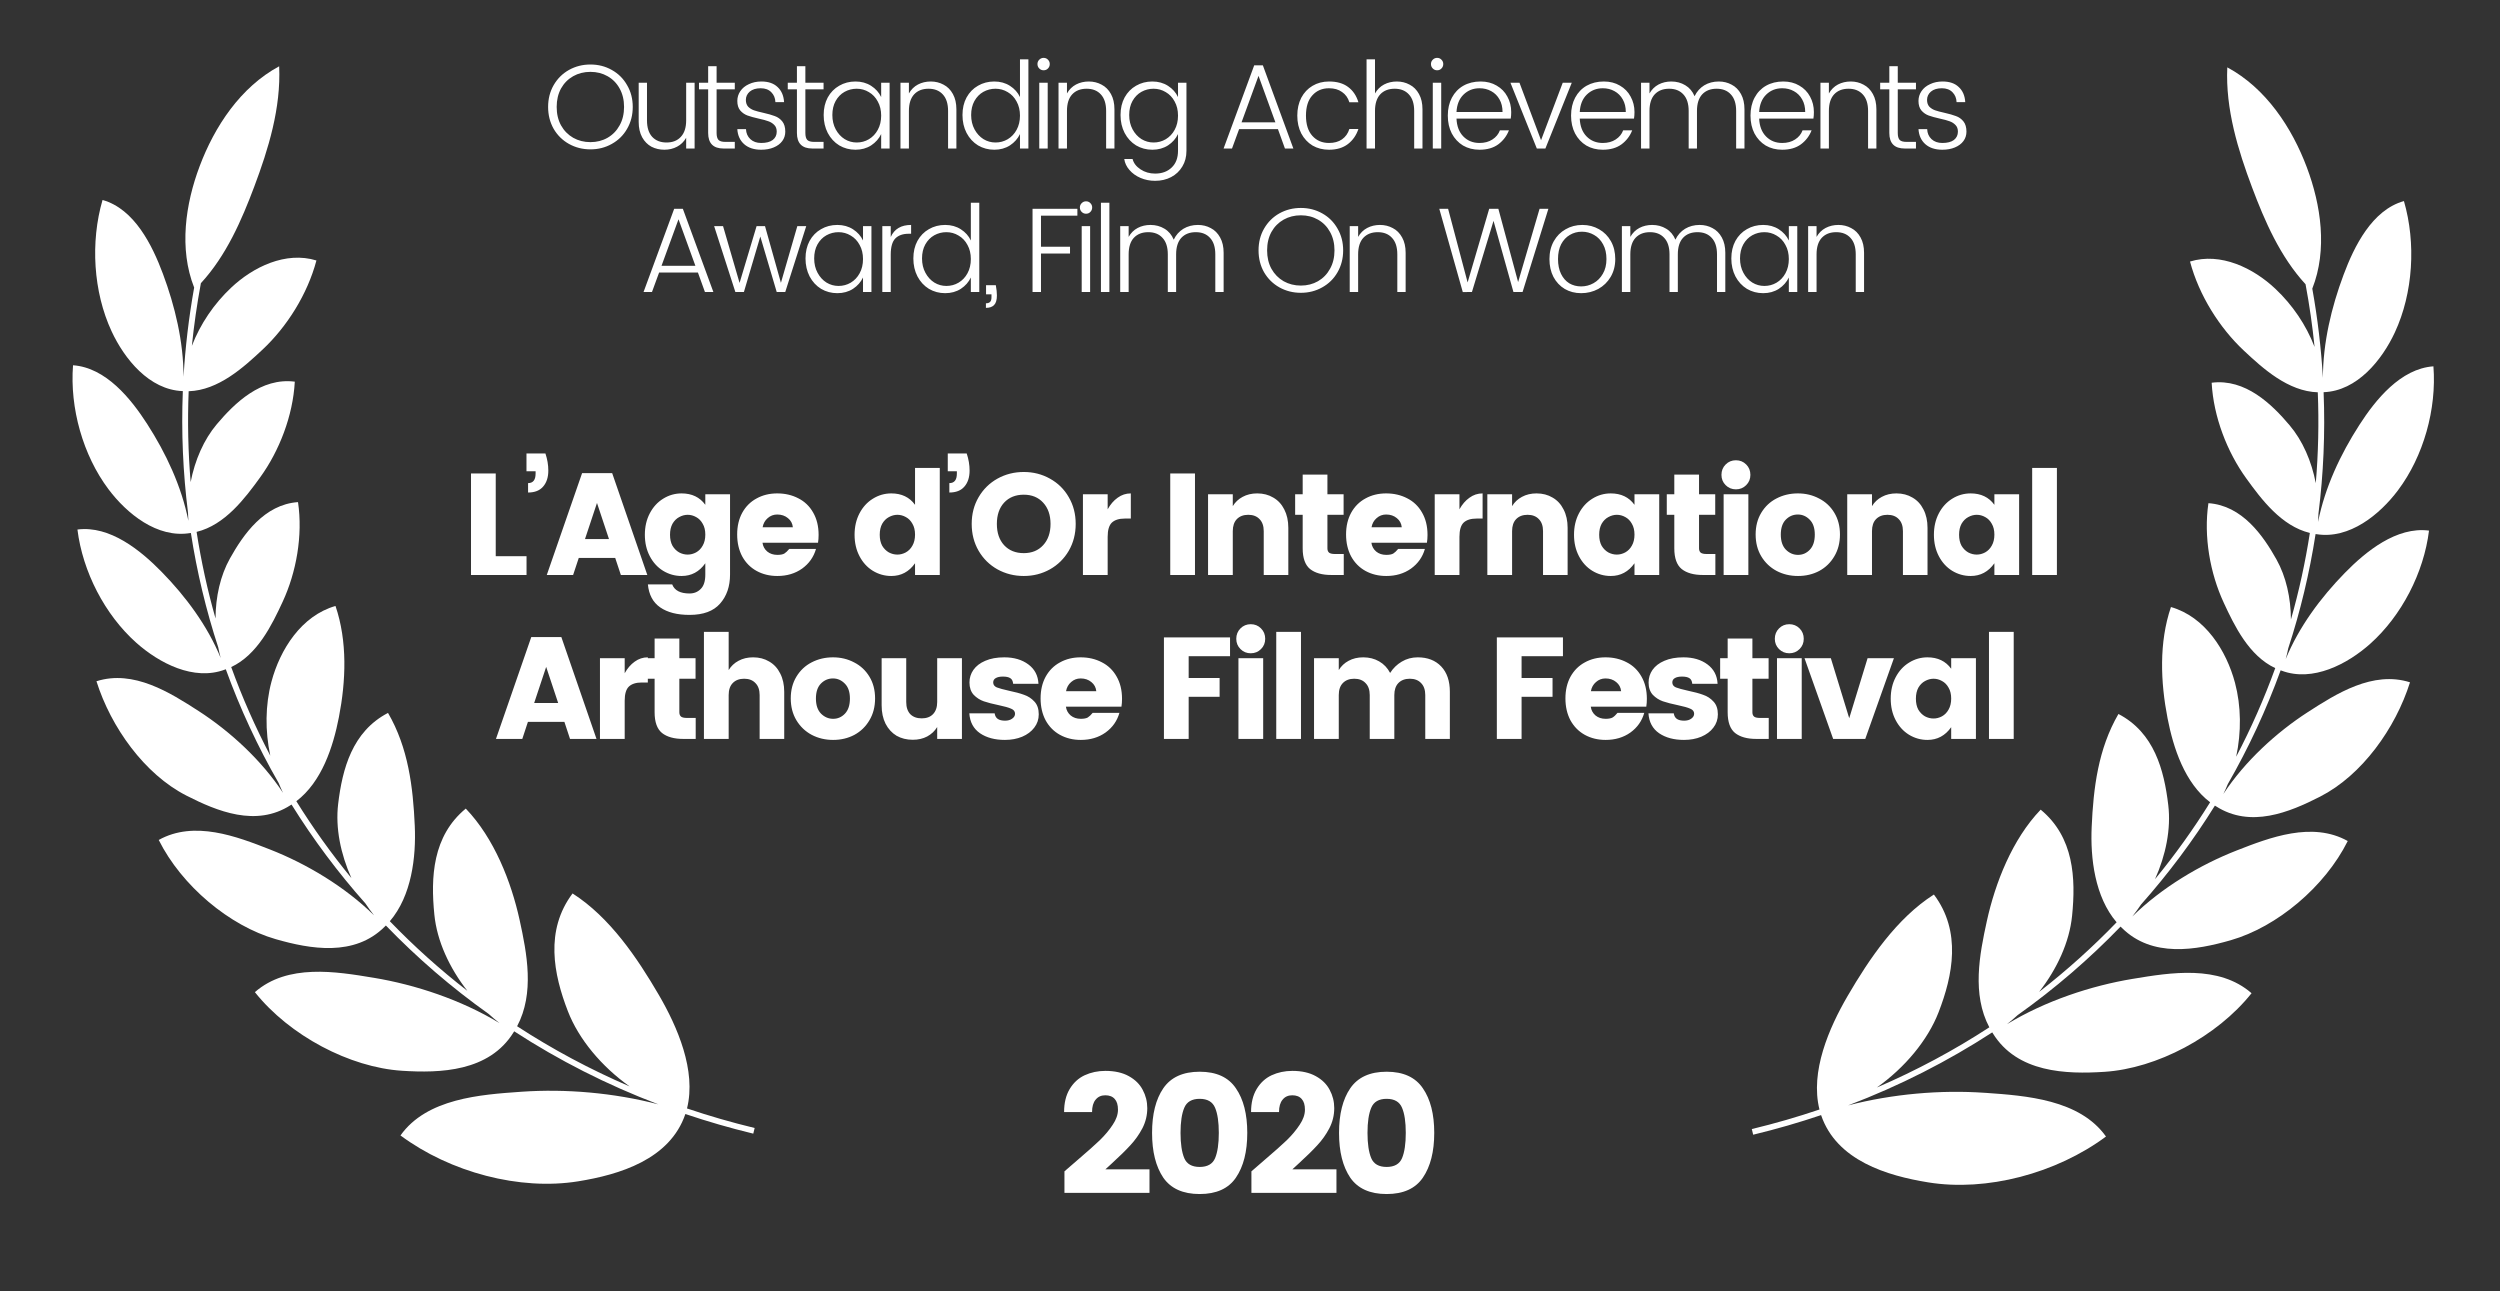
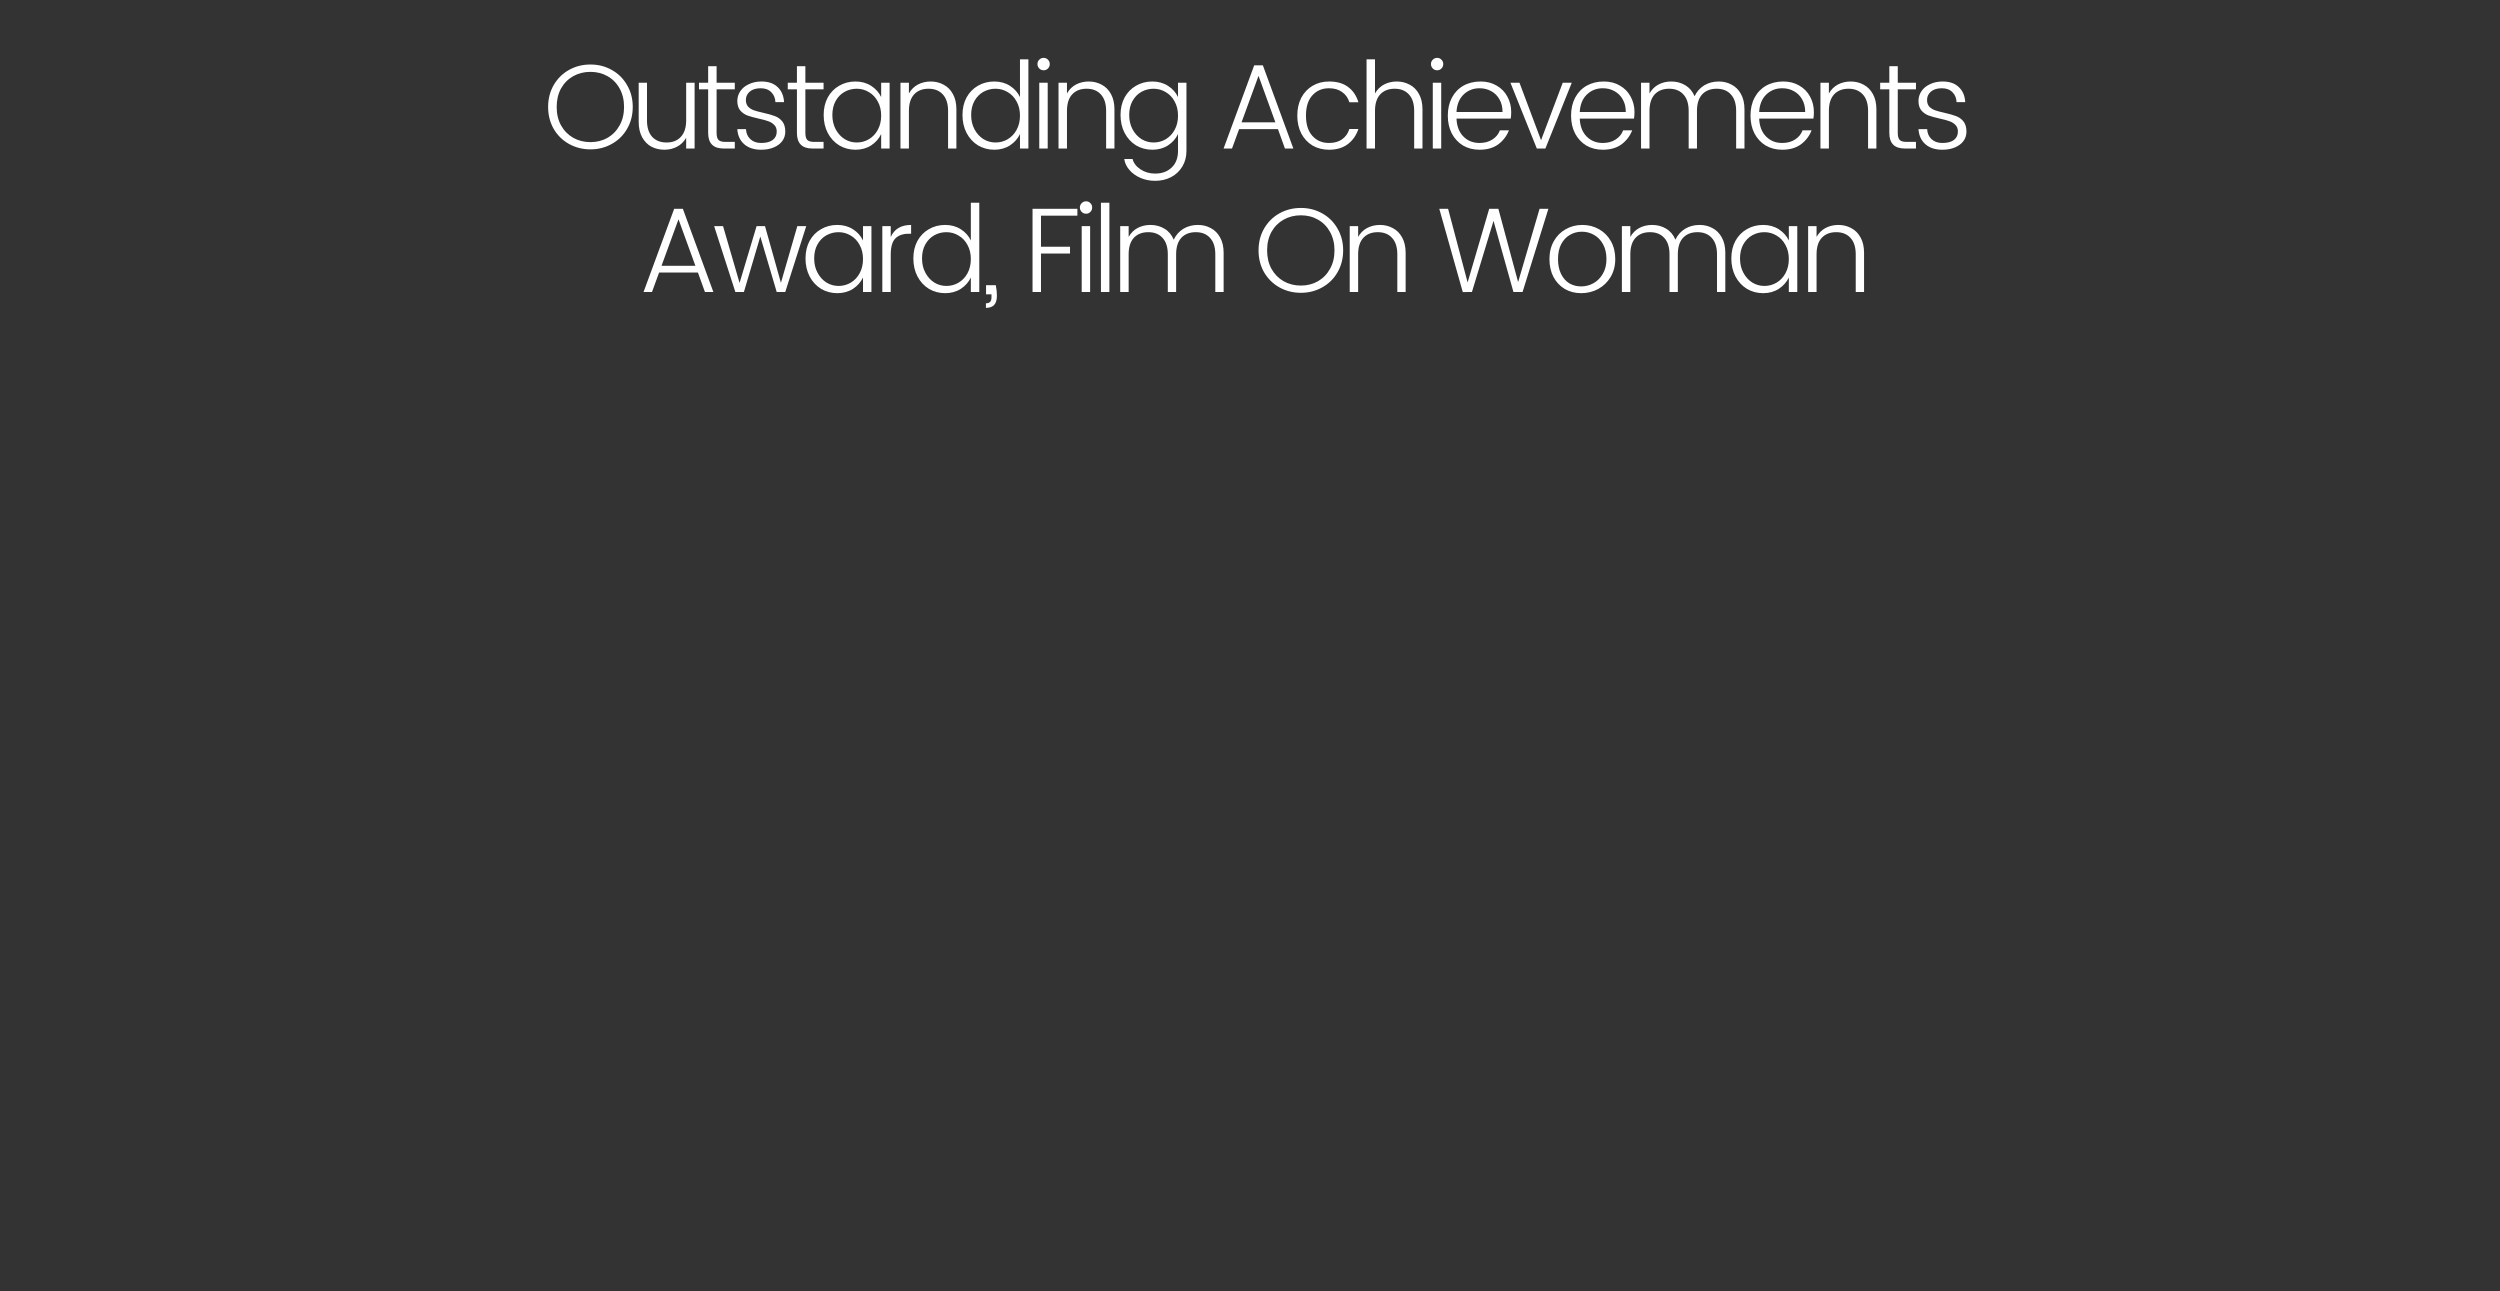
<svg xmlns="http://www.w3.org/2000/svg" width="122" height="63" viewBox="0 0 122 63" fill="none">
  <rect x="0" y="0" width="122" height="63" fill="#333333" stroke="none" />
-   <path d="M9.475 14.033C8.726 12.134 9.051 9.949 9.742 8.113C10.468 6.18 11.733 4.252 13.623 3.235C13.717 5.272 13.093 7.285 12.411 9.099C11.798 10.732 11.046 12.471 9.803 13.82C9.613 14.843 9.466 15.863 9.363 16.879C9.775 15.806 10.443 14.828 11.276 14.042C12.348 13.03 13.944 12.249 15.442 12.711C15.003 14.362 14.003 15.944 12.819 17.054C11.887 17.928 10.656 19.048 9.207 19.092C9.147 20.586 9.181 22.066 9.304 23.527C9.509 22.458 9.947 21.452 10.58 20.702C11.45 19.672 12.739 18.414 14.386 18.625C14.296 20.296 13.627 22.008 12.696 23.294C11.957 24.316 10.98 25.619 9.594 25.956C9.816 27.39 10.125 28.802 10.518 30.182C10.521 29.125 10.755 28.087 11.22 27.255C11.875 26.081 12.895 24.617 14.543 24.503C14.785 26.142 14.457 27.934 13.797 29.359C13.269 30.498 12.565 31.951 11.283 32.552C11.821 34.038 12.459 35.482 13.19 36.876C12.933 35.674 12.943 34.408 13.247 33.269C13.665 31.699 14.704 30.049 16.372 29.571C16.962 31.304 16.881 33.239 16.538 35.001C16.256 36.452 15.702 38.156 14.461 39.099C15.273 40.405 16.17 41.658 17.149 42.851C16.623 41.681 16.362 40.402 16.502 39.231C16.707 37.525 17.187 35.699 18.935 34.79C19.927 36.496 20.156 38.409 20.241 40.3C20.309 41.828 20.088 43.712 19.024 44.956C20.194 46.169 21.458 47.306 22.807 48.353C21.936 47.239 21.326 45.931 21.197 44.638C21.014 42.811 21.104 40.8 22.73 39.459C24.12 40.908 24.95 43.04 25.357 44.893C25.716 46.531 26.092 48.469 25.235 50.081C26.953 51.199 28.786 52.184 30.724 53.017C29.36 52.048 28.244 50.719 27.712 49.346C27.015 47.547 26.584 45.403 27.941 43.6C29.76 44.762 31.097 46.744 32.151 48.552C33.054 50.103 33.99 52.244 33.526 54.092C34.599 54.455 35.7 54.774 36.827 55.046L36.76 55.322C35.628 55.048 34.523 54.728 33.446 54.364C32.691 56.589 30.218 57.324 28.218 57.648C25.369 58.11 21.976 57.215 19.543 55.41C20.827 53.601 23.447 53.418 25.422 53.279L25.448 53.277C27.612 53.126 29.952 53.328 32.128 53.892C29.614 52.938 27.262 51.738 25.093 50.328L25.061 50.378C23.872 52.3 21.486 52.375 19.613 52.253C17.071 52.088 14.137 50.547 12.438 48.417C14.036 47.019 16.395 47.41 18.224 47.714L18.233 47.715C20.273 48.053 22.503 48.791 24.375 49.927C24.196 49.787 24.022 49.639 23.852 49.484C22.032 48.19 20.354 46.743 18.831 45.165C18.813 45.182 18.795 45.2 18.777 45.218C17.296 46.703 15.138 46.314 13.455 45.831C11.202 45.184 8.865 43.231 7.746 40.99C9.481 40.021 11.555 40.82 13.169 41.452C14.94 42.145 16.814 43.255 18.254 44.669C18.106 44.482 17.964 44.287 17.83 44.085C16.491 42.578 15.286 40.964 14.227 39.262L14.174 39.295C12.498 40.373 10.6 39.592 9.095 38.824C7.055 37.783 5.416 35.495 4.707 33.245C6.517 32.667 8.305 33.802 9.695 34.7C11.216 35.683 12.755 37.084 13.812 38.691C13.735 38.533 13.663 38.371 13.596 38.206C12.58 36.439 11.717 34.584 11.019 32.66L10.983 32.672L10.98 32.674C9.456 33.251 7.76 32.353 6.654 31.369C5.116 30 4.033 27.896 3.779 25.841C5.367 25.636 6.864 26.861 7.887 27.906C9.065 29.109 10.122 30.531 10.771 32.11C10.724 31.939 10.683 31.764 10.649 31.588C10.058 29.78 9.61 27.916 9.315 26.009L9.292 26.012L9.284 26.013C7.673 26.281 6.184 25.06 5.294 23.875C4.046 22.212 3.402 19.911 3.564 17.825C5.168 17.937 6.39 19.459 7.182 20.69C8.099 22.115 8.859 23.728 9.193 25.416C9.182 25.282 9.176 25.146 9.174 25.011C8.93 23.071 8.842 21.091 8.922 19.086L8.918 19.086C7.28 19.027 6.07 17.511 5.445 16.166C4.551 14.242 4.407 11.809 5.004 9.759C6.564 10.196 7.435 11.981 7.948 13.355C8.54 14.94 8.954 16.668 8.957 18.386C9.042 16.945 9.214 15.492 9.475 14.033Z" fill="white" />
-   <path d="M52.623 56.575C53.069 56.194 53.419 55.883 53.672 55.641C53.926 55.392 54.136 55.142 54.301 54.888C54.472 54.635 54.557 54.389 54.557 54.152C54.557 53.921 54.505 53.747 54.4 53.632C54.295 53.51 54.141 53.45 53.937 53.45C53.739 53.45 53.582 53.521 53.466 53.665C53.35 53.802 53.292 54.004 53.292 54.268H51.928C51.928 53.822 52.019 53.447 52.201 53.144C52.383 52.841 52.625 52.617 52.928 52.474C53.237 52.331 53.576 52.259 53.945 52.259C54.397 52.259 54.778 52.345 55.086 52.516C55.395 52.686 55.621 52.91 55.764 53.185C55.913 53.461 55.987 53.758 55.987 54.078C55.987 54.425 55.907 54.753 55.748 55.062C55.588 55.365 55.392 55.641 55.161 55.889C54.935 56.136 54.634 56.431 54.26 56.773C54.254 56.779 54.149 56.875 53.945 57.062H56.095V58.212H51.945V57.162L52.623 56.575ZM56.767 57.468C56.403 56.927 56.221 56.2 56.221 55.285C56.221 54.37 56.403 53.645 56.767 53.111C57.136 52.571 57.729 52.3 58.544 52.3C59.36 52.3 59.95 52.571 60.313 53.111C60.683 53.645 60.867 54.37 60.867 55.285C60.867 56.2 60.683 56.927 60.313 57.468C59.95 58.002 59.36 58.269 58.544 58.269C57.729 58.269 57.136 58.002 56.767 57.468ZM59.297 56.517C59.418 56.225 59.478 55.814 59.478 55.285C59.478 54.756 59.418 54.348 59.297 54.061C59.175 53.769 58.925 53.623 58.544 53.623C58.164 53.623 57.913 53.769 57.792 54.061C57.671 54.348 57.61 54.756 57.61 55.285C57.61 55.814 57.671 56.225 57.792 56.517C57.913 56.803 58.164 56.947 58.544 56.947C58.925 56.947 59.175 56.803 59.297 56.517ZM61.746 56.575C62.193 56.194 62.543 55.883 62.796 55.641C63.05 55.392 63.259 55.142 63.425 54.888C63.596 54.635 63.681 54.389 63.681 54.152C63.681 53.921 63.629 53.747 63.524 53.632C63.419 53.51 63.265 53.45 63.061 53.45C62.862 53.45 62.705 53.521 62.59 53.665C62.474 53.802 62.416 54.004 62.416 54.268H61.052C61.052 53.822 61.143 53.447 61.325 53.144C61.507 52.841 61.749 52.617 62.052 52.474C62.361 52.331 62.7 52.259 63.069 52.259C63.521 52.259 63.901 52.345 64.21 52.516C64.519 52.686 64.745 52.91 64.888 53.185C65.037 53.461 65.111 53.758 65.111 54.078C65.111 54.425 65.031 54.753 64.871 55.062C64.712 55.365 64.516 55.641 64.284 55.889C64.058 56.136 63.758 56.431 63.383 56.773C63.378 56.779 63.273 56.875 63.069 57.062H65.219V58.212H61.069V57.162L61.746 56.575ZM65.891 57.468C65.527 56.927 65.345 56.2 65.345 55.285C65.345 54.37 65.527 53.645 65.891 53.111C66.26 52.571 66.852 52.3 67.668 52.3C68.484 52.3 69.073 52.571 69.437 53.111C69.806 53.645 69.991 54.37 69.991 55.285C69.991 56.2 69.806 56.927 69.437 57.468C69.073 58.002 68.484 58.269 67.668 58.269C66.852 58.269 66.26 58.002 65.891 57.468ZM68.42 56.517C68.542 56.225 68.602 55.814 68.602 55.285C68.602 54.756 68.542 54.348 68.42 54.061C68.299 53.769 68.048 53.623 67.668 53.623C67.288 53.623 67.037 53.769 66.916 54.061C66.794 54.348 66.734 54.756 66.734 55.285C66.734 55.814 66.794 56.225 66.916 56.517C67.037 56.803 67.288 56.947 67.668 56.947C68.048 56.947 68.299 56.803 68.42 56.517Z" fill="white" />
-   <path d="M112.84 14.085C113.589 12.186 113.264 10.002 112.573 8.165C111.846 6.232 110.582 4.304 108.692 3.287C108.597 5.324 109.221 7.337 109.903 9.151C110.517 10.784 111.268 12.522 112.511 13.872C112.702 14.895 112.848 15.915 112.951 16.93C112.539 15.857 111.872 14.88 111.039 14.094C109.967 13.082 108.371 12.301 106.873 12.763C107.312 14.414 108.312 15.996 109.496 17.106C110.428 17.98 111.659 19.1 113.108 19.144C113.168 20.638 113.134 22.119 113.01 23.579C112.806 22.51 112.368 21.504 111.734 20.755C110.865 19.725 109.575 18.467 107.929 18.677C108.019 20.348 108.688 22.06 109.619 23.346C110.357 24.369 111.334 25.672 112.721 26.008C112.499 27.443 112.19 28.854 111.797 30.234C111.793 29.177 111.56 28.14 111.095 27.307C110.44 26.134 109.42 24.67 107.771 24.555C107.529 26.194 107.857 27.986 108.518 29.411C109.045 30.55 109.75 32.003 111.032 32.604C110.493 34.09 109.856 35.535 109.125 36.929C109.382 35.727 109.371 34.461 109.068 33.321C108.649 31.751 107.611 30.101 105.942 29.623C105.353 31.357 105.434 33.291 105.777 35.053C106.059 36.504 106.613 38.208 107.854 39.151C107.042 40.458 106.144 41.712 105.164 42.905C105.691 41.734 105.952 40.455 105.811 39.283C105.607 37.577 105.127 35.752 103.38 34.842C102.388 36.548 102.157 38.462 102.074 40.352C102.005 41.88 102.226 43.765 103.291 45.008C102.12 46.222 100.857 47.358 99.509 48.405C100.379 47.291 100.989 45.983 101.118 44.69C101.301 42.863 101.212 40.852 99.585 39.511C98.195 40.96 97.365 43.093 96.959 44.945C96.599 46.583 96.224 48.522 97.079 50.133C95.363 51.251 93.529 52.236 91.591 53.07C92.954 52.101 94.071 50.771 94.603 49.398C95.3 47.599 95.731 45.455 94.374 43.653C92.555 44.814 91.218 46.796 90.164 48.604C89.26 50.156 88.325 52.297 88.79 54.144C87.716 54.507 86.615 54.826 85.488 55.098L85.555 55.374C86.686 55.101 87.791 54.781 88.869 54.417C89.624 56.641 92.097 57.376 94.097 57.7C96.946 58.163 100.339 57.267 102.772 55.463C101.487 53.654 98.868 53.47 96.893 53.331L96.867 53.33C94.703 53.178 92.362 53.381 90.186 53.944C92.7 52.99 95.052 51.79 97.222 50.38L97.251 50.427C98.44 52.352 100.828 52.427 102.701 52.305C105.244 52.14 108.178 50.599 109.876 48.469C108.279 47.072 105.92 47.463 104.091 47.766L104.082 47.767C102.042 48.105 99.813 48.843 97.942 49.979C98.12 49.839 98.293 49.691 98.463 49.536C100.283 48.242 101.96 46.795 103.484 45.218C103.505 45.239 103.526 45.259 103.547 45.28C105.029 46.754 107.18 46.365 108.86 45.883C111.114 45.236 113.45 43.284 114.57 41.042C112.834 40.073 110.76 40.872 109.147 41.504C107.374 42.198 105.499 43.309 104.057 44.725C104.206 44.538 104.348 44.342 104.483 44.14C105.822 42.632 107.028 41.017 108.087 39.314L108.133 39.342L108.145 39.349C109.819 40.424 111.717 39.644 113.22 38.876C115.26 37.835 116.9 35.547 117.608 33.297C115.798 32.719 114.01 33.854 112.62 34.752C111.098 35.735 109.558 37.138 108.5 38.746C108.578 38.587 108.651 38.425 108.719 38.26C109.735 36.492 110.597 34.637 111.295 32.712L111.332 32.725L111.338 32.727C112.861 33.302 114.557 32.405 115.662 31.421C117.198 30.052 118.283 27.948 118.536 25.893C116.948 25.688 115.451 26.913 114.428 27.958C113.251 29.162 112.192 30.585 111.542 32.165C111.59 31.993 111.632 31.817 111.666 31.64C112.257 29.832 112.705 27.968 113 26.062L113.045 26.068C114.65 26.327 116.134 25.109 117.021 23.927C118.27 22.264 118.913 19.963 118.751 17.877C117.148 17.989 115.925 19.511 115.134 20.742C114.216 22.168 113.455 23.782 113.122 25.471C113.133 25.335 113.138 25.2 113.141 25.064C113.385 23.123 113.472 21.143 113.392 19.139C115.031 19.081 116.245 17.564 116.87 16.219C117.764 14.294 117.907 11.862 117.312 9.812C115.751 10.248 114.88 12.034 114.367 13.408C113.774 14.992 113.361 16.721 113.358 18.439C113.273 16.997 113.101 15.544 112.84 14.085Z" fill="white" />
-   <path d="M24.192 27.141H25.695V28.059H22.985V23.104H24.192V27.141ZM26.617 22.129C26.711 22.412 26.758 22.689 26.758 22.962C26.758 23.292 26.673 23.553 26.504 23.746C26.339 23.939 26.094 24.035 25.77 24.035V23.576C26.014 23.576 26.137 23.421 26.137 23.111V22.998H25.692V22.129H26.617ZM30.022 27.226H28.244L27.968 28.059H26.683L28.406 23.089H29.874L31.589 28.059H30.298L30.022 27.226ZM29.719 26.308L29.133 24.544L28.547 26.308H29.719ZM33.261 24.078C33.765 24.078 34.151 24.264 34.419 24.635V24.12H35.626V28.038C35.626 28.616 35.464 29.089 35.139 29.456C34.819 29.823 34.323 30.007 33.65 30.007C33.047 30.007 32.57 29.885 32.217 29.64C31.864 29.395 31.664 29.021 31.617 28.518H32.803C32.916 28.814 33.198 28.962 33.65 28.962C33.871 28.962 34.054 28.887 34.2 28.736C34.346 28.591 34.419 28.358 34.419 28.038V27.487C34.127 27.901 33.742 28.108 33.261 28.108C32.937 28.108 32.636 28.023 32.358 27.854C32.085 27.685 31.869 27.447 31.709 27.141C31.549 26.835 31.469 26.487 31.469 26.096C31.469 25.706 31.549 25.358 31.709 25.052C31.869 24.746 32.085 24.508 32.358 24.339C32.636 24.165 32.937 24.078 33.261 24.078ZM33.558 25.122C33.417 25.122 33.278 25.16 33.142 25.235C33.01 25.306 32.901 25.414 32.817 25.56C32.737 25.706 32.697 25.885 32.697 26.096C32.697 26.308 32.737 26.487 32.817 26.633C32.901 26.774 33.01 26.882 33.142 26.958C33.273 27.028 33.412 27.064 33.558 27.064C33.699 27.064 33.836 27.028 33.967 26.958C34.104 26.882 34.212 26.772 34.292 26.626C34.377 26.48 34.419 26.301 34.419 26.089C34.419 25.878 34.377 25.701 34.292 25.56C34.212 25.414 34.106 25.306 33.974 25.235C33.843 25.16 33.704 25.122 33.558 25.122ZM39.948 26.104C39.948 26.24 39.938 26.367 39.92 26.485H37.209C37.233 26.659 37.31 26.802 37.442 26.915C37.574 27.023 37.739 27.078 37.936 27.078C38.087 27.078 38.2 27.056 38.275 27.014C38.35 26.967 38.43 26.892 38.515 26.788H39.821C39.708 27.183 39.482 27.503 39.143 27.748C38.804 27.988 38.402 28.108 37.936 28.108C37.56 28.108 37.221 28.026 36.92 27.861C36.623 27.697 36.39 27.461 36.221 27.155C36.056 26.845 35.974 26.487 35.974 26.082C35.974 25.678 36.056 25.325 36.221 25.023C36.39 24.718 36.623 24.485 36.92 24.325C37.216 24.16 37.553 24.078 37.929 24.078C38.31 24.078 38.654 24.158 38.96 24.318C39.266 24.473 39.506 24.703 39.68 25.009C39.858 25.315 39.948 25.68 39.948 26.104ZM38.691 25.729C38.673 25.546 38.593 25.398 38.452 25.285C38.31 25.167 38.136 25.108 37.929 25.108C37.75 25.108 37.595 25.167 37.463 25.285C37.331 25.398 37.249 25.546 37.216 25.729H38.691ZM43.496 24.078C43.999 24.078 44.385 24.264 44.654 24.635V22.835H45.861V28.059H44.654V27.487C44.362 27.901 43.976 28.108 43.496 28.108C43.171 28.108 42.87 28.023 42.593 27.854C42.319 27.685 42.103 27.447 41.943 27.141C41.783 26.835 41.703 26.487 41.703 26.096C41.703 25.706 41.783 25.358 41.943 25.052C42.103 24.746 42.319 24.508 42.593 24.339C42.87 24.165 43.171 24.078 43.496 24.078ZM43.792 25.122C43.651 25.122 43.513 25.16 43.376 25.235C43.244 25.306 43.136 25.414 43.051 25.56C42.971 25.706 42.931 25.885 42.931 26.096C42.931 26.308 42.971 26.487 43.051 26.633C43.136 26.774 43.244 26.882 43.376 26.958C43.508 27.028 43.647 27.064 43.792 27.064C43.934 27.064 44.07 27.028 44.202 26.958C44.338 26.882 44.447 26.772 44.527 26.626C44.611 26.48 44.654 26.301 44.654 26.089C44.654 25.878 44.611 25.701 44.527 25.56C44.447 25.414 44.341 25.306 44.209 25.235C44.077 25.16 43.938 25.122 43.792 25.122ZM47.175 22.129C47.27 22.412 47.316 22.689 47.316 22.962C47.316 23.292 47.232 23.553 47.062 23.746C46.898 23.939 46.653 24.035 46.328 24.035V23.576C46.573 23.576 46.695 23.421 46.695 23.111V22.998H46.251V22.129H47.175ZM49.96 23.033C50.425 23.033 50.851 23.141 51.237 23.358C51.628 23.574 51.934 23.875 52.155 24.261C52.381 24.647 52.494 25.082 52.494 25.567C52.494 26.052 52.381 26.489 52.155 26.88C51.929 27.266 51.623 27.567 51.237 27.784C50.851 28 50.425 28.108 49.96 28.108C49.494 28.108 49.066 28 48.675 27.784C48.289 27.567 47.983 27.266 47.757 26.88C47.531 26.489 47.419 26.052 47.419 25.567C47.419 25.082 47.531 24.647 47.757 24.261C47.983 23.875 48.289 23.574 48.675 23.358C49.066 23.141 49.494 23.033 49.96 23.033ZM49.96 24.141C49.56 24.141 49.24 24.271 49 24.529C48.764 24.788 48.647 25.134 48.647 25.567C48.647 26 48.764 26.346 49 26.605C49.24 26.863 49.56 26.993 49.96 26.993C50.355 26.993 50.67 26.863 50.906 26.605C51.145 26.346 51.266 26 51.266 25.567C51.266 25.134 51.145 24.788 50.906 24.529C50.67 24.271 50.355 24.141 49.96 24.141ZM54.054 24.854C54.186 24.614 54.349 24.426 54.541 24.289C54.734 24.148 54.949 24.078 55.184 24.078V25.306H54.887C54.61 25.306 54.4 25.372 54.259 25.503C54.123 25.635 54.054 25.866 54.054 26.195V28.059H52.847V24.12H54.054V24.854ZM58.315 23.104V28.059H57.108V23.104H58.315ZM61.353 24.078C61.649 24.078 61.91 24.146 62.136 24.282C62.367 24.414 62.546 24.607 62.673 24.861C62.804 25.115 62.87 25.414 62.87 25.758V28.059H61.67V25.92C61.67 25.666 61.602 25.471 61.466 25.334C61.334 25.193 61.15 25.122 60.915 25.122C60.68 25.122 60.494 25.193 60.357 25.334C60.226 25.471 60.16 25.666 60.16 25.92V28.059H58.953V24.12H60.16V24.699C60.277 24.506 60.437 24.355 60.64 24.247C60.847 24.134 61.084 24.078 61.353 24.078ZM65.575 27.035V28.059H64.961C64.519 28.059 64.175 27.962 63.931 27.769C63.691 27.572 63.571 27.235 63.571 26.76V25.122H63.203V24.12H63.571V23.16H64.778V24.12H65.568V25.122H64.778V26.76C64.778 26.854 64.806 26.925 64.862 26.972C64.919 27.014 65.013 27.035 65.145 27.035H65.575ZM69.663 26.104C69.663 26.24 69.653 26.367 69.634 26.485H66.924C66.947 26.659 67.025 26.802 67.157 26.915C67.288 27.023 67.453 27.078 67.651 27.078C67.801 27.078 67.914 27.056 67.99 27.014C68.065 26.967 68.145 26.892 68.23 26.788H69.535C69.423 27.183 69.197 27.503 68.858 27.748C68.519 27.988 68.117 28.108 67.651 28.108C67.274 28.108 66.936 28.026 66.634 27.861C66.338 27.697 66.105 27.461 65.936 27.155C65.771 26.845 65.688 26.487 65.688 26.082C65.688 25.678 65.771 25.325 65.936 25.023C66.105 24.718 66.338 24.485 66.634 24.325C66.931 24.16 67.267 24.078 67.644 24.078C68.025 24.078 68.368 24.158 68.674 24.318C68.98 24.473 69.22 24.703 69.394 25.009C69.573 25.315 69.663 25.68 69.663 26.104ZM68.406 25.729C68.387 25.546 68.307 25.398 68.166 25.285C68.025 25.167 67.851 25.108 67.644 25.108C67.465 25.108 67.31 25.167 67.178 25.285C67.046 25.398 66.964 25.546 66.931 25.729H68.406ZM71.221 24.854C71.353 24.614 71.516 24.426 71.709 24.289C71.901 24.148 72.115 24.078 72.351 24.078V25.306H72.054C71.777 25.306 71.567 25.372 71.426 25.503C71.29 25.635 71.221 25.866 71.221 26.195V28.059H70.014V24.12H71.221V24.854ZM74.983 24.078C75.279 24.078 75.54 24.146 75.766 24.282C75.997 24.414 76.175 24.607 76.302 24.861C76.434 25.115 76.5 25.414 76.5 25.758V28.059H75.3V25.92C75.3 25.666 75.232 25.471 75.096 25.334C74.964 25.193 74.78 25.122 74.545 25.122C74.31 25.122 74.124 25.193 73.987 25.334C73.856 25.471 73.79 25.666 73.79 25.92V28.059H72.582V24.12H73.79V24.699C73.907 24.506 74.067 24.355 74.27 24.247C74.477 24.134 74.714 24.078 74.983 24.078ZM78.605 24.078C79.109 24.078 79.495 24.264 79.763 24.635V24.12H80.97V28.059H79.763V27.487C79.471 27.901 79.085 28.108 78.605 28.108C78.28 28.108 77.979 28.023 77.702 27.854C77.429 27.685 77.212 27.447 77.052 27.141C76.892 26.835 76.812 26.487 76.812 26.096C76.812 25.706 76.892 25.358 77.052 25.052C77.212 24.746 77.429 24.508 77.702 24.339C77.979 24.165 78.28 24.078 78.605 24.078ZM78.902 25.122C78.76 25.122 78.622 25.16 78.485 25.235C78.353 25.306 78.245 25.414 78.16 25.56C78.08 25.706 78.04 25.885 78.04 26.096C78.04 26.308 78.08 26.487 78.16 26.633C78.245 26.774 78.353 26.882 78.485 26.958C78.617 27.028 78.756 27.064 78.902 27.064C79.043 27.064 79.179 27.028 79.311 26.958C79.447 26.882 79.556 26.772 79.636 26.626C79.72 26.48 79.763 26.301 79.763 26.089C79.763 25.878 79.72 25.701 79.636 25.56C79.556 25.414 79.45 25.306 79.318 25.235C79.186 25.16 79.047 25.122 78.902 25.122ZM83.71 27.035V28.059H83.096C82.654 28.059 82.31 27.962 82.066 27.769C81.826 27.572 81.706 27.235 81.706 26.76V25.122H81.339V24.12H81.706V23.16H82.913V24.12H83.703V25.122H82.913V26.76C82.913 26.854 82.941 26.925 82.997 26.972C83.054 27.014 83.148 27.035 83.28 27.035H83.71ZM84.007 23.174C84.007 22.972 84.075 22.802 84.212 22.666C84.348 22.529 84.515 22.461 84.713 22.461C84.911 22.461 85.078 22.529 85.214 22.666C85.351 22.802 85.419 22.972 85.419 23.174C85.419 23.372 85.351 23.539 85.214 23.675C85.078 23.812 84.911 23.88 84.713 23.88C84.515 23.88 84.348 23.812 84.212 23.675C84.075 23.539 84.007 23.372 84.007 23.174ZM85.32 24.12V28.059H84.113V24.12H85.32ZM87.736 24.078C88.113 24.078 88.456 24.16 88.767 24.325C89.082 24.485 89.332 24.718 89.515 25.023C89.698 25.325 89.79 25.678 89.79 26.082C89.79 26.487 89.698 26.842 89.515 27.148C89.336 27.454 89.091 27.692 88.781 27.861C88.47 28.026 88.124 28.108 87.743 28.108C87.362 28.108 87.014 28.026 86.698 27.861C86.383 27.692 86.134 27.454 85.95 27.148C85.767 26.842 85.675 26.487 85.675 26.082C85.675 25.678 85.767 25.325 85.95 25.023C86.134 24.718 86.381 24.485 86.692 24.325C87.007 24.16 87.355 24.078 87.736 24.078ZM87.736 25.108C87.506 25.108 87.308 25.193 87.143 25.362C86.983 25.527 86.903 25.769 86.903 26.089C86.903 26.409 86.986 26.654 87.15 26.823C87.32 26.993 87.517 27.078 87.743 27.078C87.969 27.078 88.162 26.993 88.322 26.823C88.482 26.654 88.562 26.409 88.562 26.089C88.562 25.769 88.48 25.527 88.315 25.362C88.15 25.193 87.957 25.108 87.736 25.108ZM92.546 24.078C92.842 24.078 93.103 24.146 93.329 24.282C93.56 24.414 93.738 24.607 93.865 24.861C93.997 25.115 94.063 25.414 94.063 25.758V28.059H92.863V25.92C92.863 25.666 92.795 25.471 92.658 25.334C92.527 25.193 92.343 25.122 92.108 25.122C91.873 25.122 91.687 25.193 91.55 25.334C91.418 25.471 91.353 25.666 91.353 25.92V28.059H90.145V24.12H91.353V24.699C91.47 24.506 91.63 24.355 91.833 24.247C92.04 24.134 92.277 24.078 92.546 24.078ZM96.168 24.078C96.672 24.078 97.058 24.264 97.326 24.635V24.12H98.533V28.059H97.326V27.487C97.034 27.901 96.648 28.108 96.168 28.108C95.843 28.108 95.542 28.023 95.264 27.854C94.992 27.685 94.775 27.447 94.615 27.141C94.455 26.835 94.375 26.487 94.375 26.096C94.375 25.706 94.455 25.358 94.615 25.052C94.775 24.746 94.992 24.508 95.264 24.339C95.542 24.165 95.843 24.078 96.168 24.078ZM96.465 25.122C96.323 25.122 96.184 25.16 96.048 25.235C95.916 25.306 95.808 25.414 95.723 25.56C95.643 25.706 95.603 25.885 95.603 26.096C95.603 26.308 95.643 26.487 95.723 26.633C95.808 26.774 95.916 26.882 96.048 26.958C96.18 27.028 96.319 27.064 96.465 27.064C96.606 27.064 96.742 27.028 96.874 26.958C97.01 26.882 97.119 26.772 97.199 26.626C97.283 26.48 97.326 26.301 97.326 26.089C97.326 25.878 97.283 25.701 97.199 25.56C97.119 25.414 97.013 25.306 96.881 25.235C96.749 25.16 96.61 25.122 96.465 25.122ZM100.377 22.835V28.059H99.17V22.835H100.377ZM27.542 35.226H25.763L25.488 36.059H24.203L25.926 31.089H27.394L29.109 36.059H27.817L27.542 35.226ZM27.239 34.308L26.653 32.544L26.067 34.308H27.239ZM30.485 32.854C30.617 32.614 30.779 32.426 30.972 32.289C31.165 32.148 31.379 32.078 31.614 32.078V33.306H31.318C31.04 33.306 30.831 33.372 30.69 33.504C30.553 33.635 30.485 33.866 30.485 34.195V36.059H29.278V32.12H30.485V32.854ZM33.95 35.035V36.059H33.336C32.893 36.059 32.55 35.962 32.305 35.769C32.065 35.572 31.945 35.235 31.945 34.76V33.122H31.578V32.12H31.945V31.16H33.152V32.12H33.943V33.122H33.152V34.76C33.152 34.854 33.18 34.925 33.237 34.972C33.293 35.014 33.387 35.035 33.519 35.035H33.95ZM36.752 32.078C37.049 32.078 37.31 32.146 37.536 32.282C37.766 32.414 37.945 32.607 38.072 32.861C38.204 33.115 38.27 33.414 38.27 33.758V36.059H37.07V33.92C37.07 33.666 37.002 33.471 36.865 33.334C36.733 33.193 36.55 33.122 36.315 33.122C36.079 33.122 35.893 33.193 35.757 33.334C35.625 33.471 35.559 33.666 35.559 33.92V36.059H34.352V30.835H35.559V32.699C35.677 32.506 35.837 32.355 36.039 32.247C36.246 32.134 36.484 32.078 36.752 32.078ZM40.65 32.078C41.027 32.078 41.37 32.16 41.681 32.325C41.996 32.485 42.245 32.718 42.429 33.023C42.612 33.325 42.704 33.678 42.704 34.082C42.704 34.487 42.612 34.842 42.429 35.148C42.25 35.454 42.005 35.692 41.695 35.861C41.384 36.026 41.038 36.108 40.657 36.108C40.276 36.108 39.928 36.026 39.612 35.861C39.297 35.692 39.048 35.454 38.864 35.148C38.681 34.842 38.589 34.487 38.589 34.082C38.589 33.678 38.681 33.325 38.864 33.023C39.048 32.718 39.295 32.485 39.605 32.325C39.921 32.16 40.269 32.078 40.65 32.078ZM40.65 33.108C40.419 33.108 40.222 33.193 40.057 33.362C39.897 33.527 39.817 33.769 39.817 34.089C39.817 34.409 39.9 34.654 40.064 34.824C40.234 34.993 40.431 35.078 40.657 35.078C40.883 35.078 41.076 34.993 41.236 34.824C41.396 34.654 41.476 34.409 41.476 34.089C41.476 33.769 41.394 33.527 41.229 33.362C41.064 33.193 40.871 33.108 40.65 33.108ZM46.942 32.12V36.059H45.735V35.48C45.617 35.673 45.455 35.826 45.248 35.939C45.045 36.047 44.81 36.101 44.542 36.101C44.245 36.101 43.982 36.035 43.751 35.904C43.525 35.767 43.346 35.572 43.215 35.318C43.088 35.063 43.024 34.765 43.024 34.421V32.12H44.224V34.259C44.224 34.513 44.29 34.711 44.422 34.852C44.558 34.988 44.744 35.056 44.979 35.056C45.215 35.056 45.398 34.988 45.53 34.852C45.666 34.711 45.735 34.513 45.735 34.259V32.12H46.942ZM49.011 32.078C49.482 32.078 49.873 32.193 50.183 32.423C50.494 32.654 50.658 32.969 50.677 33.369H49.442C49.428 33.233 49.381 33.141 49.301 33.094C49.221 33.042 49.101 33.017 48.941 33.017C48.79 33.017 48.673 33.042 48.588 33.094C48.508 33.141 48.468 33.212 48.468 33.306C48.468 33.414 48.527 33.494 48.644 33.546C48.767 33.593 48.964 33.647 49.237 33.708C49.534 33.769 49.778 33.835 49.971 33.906C50.169 33.972 50.338 34.082 50.48 34.238C50.621 34.388 50.691 34.595 50.691 34.859C50.691 35.103 50.618 35.32 50.473 35.508C50.331 35.697 50.134 35.845 49.88 35.953C49.63 36.056 49.35 36.108 49.04 36.108C48.55 36.108 48.145 36 47.825 35.783C47.505 35.562 47.331 35.238 47.303 34.809H48.538C48.557 34.937 48.609 35.028 48.694 35.085C48.778 35.141 48.896 35.169 49.047 35.169C49.188 35.169 49.303 35.136 49.393 35.071C49.487 35.005 49.534 34.925 49.534 34.831C49.534 34.718 49.47 34.635 49.343 34.584C49.216 34.527 49.016 34.471 48.743 34.414C48.447 34.353 48.202 34.289 48.009 34.224C47.821 34.158 47.656 34.052 47.515 33.906C47.378 33.755 47.31 33.555 47.31 33.306C47.31 33.08 47.374 32.875 47.501 32.692C47.633 32.504 47.825 32.355 48.08 32.247C48.338 32.134 48.649 32.078 49.011 32.078ZM54.755 34.103C54.755 34.24 54.746 34.367 54.727 34.485H52.016C52.04 34.659 52.117 34.802 52.249 34.915C52.381 35.023 52.546 35.078 52.743 35.078C52.894 35.078 53.007 35.056 53.082 35.014C53.157 34.967 53.237 34.892 53.322 34.788H54.628C54.515 35.184 54.289 35.504 53.95 35.748C53.611 35.988 53.209 36.108 52.743 36.108C52.367 36.108 52.028 36.026 51.727 35.861C51.43 35.697 51.197 35.461 51.028 35.155C50.863 34.845 50.781 34.487 50.781 34.082C50.781 33.678 50.863 33.325 51.028 33.023C51.197 32.718 51.43 32.485 51.727 32.325C52.023 32.16 52.36 32.078 52.736 32.078C53.117 32.078 53.461 32.158 53.767 32.318C54.073 32.473 54.313 32.703 54.487 33.009C54.666 33.315 54.755 33.68 54.755 34.103ZM53.499 33.729C53.48 33.546 53.4 33.398 53.259 33.285C53.117 33.167 52.943 33.108 52.736 33.108C52.557 33.108 52.402 33.167 52.27 33.285C52.139 33.398 52.056 33.546 52.023 33.729H53.499ZM60.026 31.104V32.021H58.007V33.087H59.517V34.005H58.007V36.059H56.8V31.104H60.026ZM60.33 31.174C60.33 30.972 60.399 30.802 60.535 30.666C60.672 30.529 60.839 30.461 61.036 30.461C61.234 30.461 61.401 30.529 61.537 30.666C61.674 30.802 61.742 30.972 61.742 31.174C61.742 31.372 61.674 31.539 61.537 31.675C61.401 31.812 61.234 31.88 61.036 31.88C60.839 31.88 60.672 31.812 60.535 31.675C60.399 31.539 60.33 31.372 60.33 31.174ZM61.643 32.12V36.059H60.436V32.12H61.643ZM63.488 30.835V36.059H62.281V30.835H63.488ZM69.186 32.078C69.666 32.078 70.047 32.226 70.33 32.522C70.612 32.819 70.753 33.231 70.753 33.758V36.059H69.553V33.92C69.553 33.666 69.485 33.471 69.349 33.334C69.217 33.193 69.033 33.122 68.798 33.122C68.563 33.122 68.377 33.193 68.24 33.334C68.109 33.471 68.043 33.666 68.043 33.92V36.059H66.843V33.92C66.843 33.666 66.775 33.471 66.638 33.334C66.506 33.193 66.323 33.122 66.087 33.122C65.852 33.122 65.666 33.193 65.53 33.334C65.398 33.471 65.332 33.666 65.332 33.92V36.059H64.125V32.12H65.332V32.699C65.45 32.506 65.61 32.355 65.812 32.247C66.019 32.134 66.257 32.078 66.525 32.078C66.817 32.078 67.076 32.144 67.302 32.275C67.532 32.407 67.711 32.595 67.838 32.84C67.984 32.609 68.172 32.426 68.403 32.289C68.638 32.148 68.899 32.078 69.186 32.078ZM76.272 31.104V32.021H74.253V33.087H75.764V34.005H74.253V36.059H73.046V31.104H76.272ZM80.367 34.103C80.367 34.24 80.358 34.367 80.339 34.485H77.629C77.652 34.659 77.73 34.802 77.861 34.915C77.993 35.023 78.158 35.078 78.356 35.078C78.506 35.078 78.619 35.056 78.694 35.014C78.77 34.967 78.85 34.892 78.934 34.788H80.24C80.127 35.184 79.901 35.504 79.563 35.748C79.224 35.988 78.821 36.108 78.356 36.108C77.979 36.108 77.64 36.026 77.339 35.861C77.043 35.697 76.81 35.461 76.64 35.155C76.475 34.845 76.393 34.487 76.393 34.082C76.393 33.678 76.475 33.325 76.64 33.023C76.81 32.718 77.043 32.485 77.339 32.325C77.635 32.16 77.972 32.078 78.349 32.078C78.73 32.078 79.073 32.158 79.379 32.318C79.685 32.473 79.925 32.703 80.099 33.009C80.278 33.315 80.367 33.68 80.367 34.103ZM79.111 33.729C79.092 33.546 79.012 33.398 78.871 33.285C78.73 33.167 78.555 33.108 78.349 33.108C78.17 33.108 78.014 33.167 77.883 33.285C77.751 33.398 77.668 33.546 77.635 33.729H79.111ZM82.152 32.078C82.623 32.078 83.013 32.193 83.324 32.423C83.634 32.654 83.799 32.969 83.818 33.369H82.583C82.569 33.233 82.521 33.141 82.441 33.094C82.361 33.042 82.241 33.017 82.081 33.017C81.931 33.017 81.813 33.042 81.728 33.094C81.648 33.141 81.609 33.212 81.609 33.306C81.609 33.414 81.667 33.494 81.785 33.546C81.907 33.593 82.105 33.647 82.378 33.708C82.674 33.769 82.919 33.835 83.112 33.906C83.31 33.972 83.479 34.082 83.62 34.238C83.761 34.388 83.832 34.595 83.832 34.859C83.832 35.103 83.759 35.32 83.613 35.508C83.472 35.697 83.274 35.845 83.02 35.953C82.771 36.056 82.491 36.108 82.18 36.108C81.691 36.108 81.286 36 80.966 35.783C80.646 35.562 80.472 35.238 80.444 34.809H81.679C81.698 34.937 81.75 35.028 81.834 35.085C81.919 35.141 82.037 35.169 82.187 35.169C82.329 35.169 82.444 35.136 82.533 35.071C82.627 35.005 82.674 34.925 82.674 34.831C82.674 34.718 82.611 34.635 82.484 34.584C82.357 34.527 82.157 34.471 81.884 34.414C81.587 34.353 81.343 34.289 81.15 34.224C80.961 34.158 80.797 34.052 80.656 33.906C80.519 33.755 80.451 33.555 80.451 33.306C80.451 33.08 80.514 32.875 80.641 32.692C80.773 32.504 80.966 32.355 81.22 32.247C81.479 32.134 81.79 32.078 82.152 32.078ZM86.314 35.035V36.059H85.7C85.258 36.059 84.915 35.962 84.67 35.769C84.43 35.572 84.31 35.235 84.31 34.76V33.122H83.943V32.12H84.31V31.16H85.517V32.12H86.308V33.122H85.517V34.76C85.517 34.854 85.545 34.925 85.602 34.972C85.658 35.014 85.752 35.035 85.884 35.035H86.314ZM86.611 31.174C86.611 30.972 86.68 30.802 86.816 30.666C86.952 30.529 87.12 30.461 87.317 30.461C87.515 30.461 87.682 30.529 87.818 30.666C87.955 30.802 88.023 30.972 88.023 31.174C88.023 31.372 87.955 31.539 87.818 31.675C87.682 31.812 87.515 31.88 87.317 31.88C87.12 31.88 86.952 31.812 86.816 31.675C86.68 31.539 86.611 31.372 86.611 31.174ZM87.924 32.12V36.059H86.717V32.12H87.924ZM90.242 35.049L91.138 32.12H92.423L91.025 36.059H89.458L88.06 32.12H89.345L90.242 35.049ZM94.06 32.078C94.564 32.078 94.95 32.264 95.218 32.635V32.12H96.425V36.059H95.218V35.487C94.926 35.901 94.54 36.108 94.06 36.108C93.736 36.108 93.434 36.023 93.157 35.854C92.884 35.685 92.667 35.447 92.507 35.141C92.347 34.835 92.267 34.487 92.267 34.096C92.267 33.706 92.347 33.358 92.507 33.052C92.667 32.746 92.884 32.508 93.157 32.339C93.434 32.165 93.736 32.078 94.06 32.078ZM94.357 33.122C94.216 33.122 94.077 33.16 93.94 33.235C93.808 33.306 93.7 33.414 93.615 33.56C93.535 33.706 93.496 33.885 93.496 34.096C93.496 34.308 93.535 34.487 93.615 34.633C93.7 34.774 93.808 34.882 93.94 34.958C94.072 35.028 94.211 35.063 94.357 35.063C94.498 35.063 94.634 35.028 94.766 34.958C94.903 34.882 95.011 34.772 95.091 34.626C95.175 34.48 95.218 34.301 95.218 34.089C95.218 33.878 95.175 33.701 95.091 33.56C95.011 33.414 94.905 33.306 94.773 33.235C94.641 33.16 94.502 33.122 94.357 33.122ZM98.269 30.835V36.059H97.062V30.835H98.269Z" fill="white" />
  <path d="M28.813 3.148C29.194 3.148 29.541 3.236 29.854 3.413C30.172 3.589 30.421 3.836 30.601 4.154C30.786 4.467 30.878 4.822 30.878 5.218C30.878 5.614 30.786 5.971 30.601 6.289C30.421 6.603 30.172 6.848 29.854 7.024C29.541 7.201 29.194 7.289 28.813 7.289C28.433 7.289 28.084 7.201 27.766 7.024C27.452 6.848 27.203 6.603 27.019 6.289C26.839 5.971 26.748 5.614 26.748 5.218C26.748 4.822 26.839 4.467 27.019 4.154C27.203 3.836 27.452 3.589 27.766 3.413C28.084 3.236 28.433 3.148 28.813 3.148ZM28.813 3.507C28.503 3.507 28.223 3.577 27.972 3.718C27.721 3.86 27.523 4.06 27.378 4.318C27.237 4.577 27.166 4.877 27.166 5.218C27.166 5.56 27.237 5.86 27.378 6.118C27.523 6.377 27.721 6.579 27.972 6.724C28.223 6.865 28.503 6.936 28.813 6.936C29.123 6.936 29.401 6.865 29.648 6.724C29.899 6.579 30.096 6.377 30.237 6.118C30.382 5.86 30.454 5.56 30.454 5.218C30.454 4.877 30.382 4.577 30.237 4.318C30.096 4.06 29.899 3.86 29.648 3.718C29.401 3.577 29.123 3.507 28.813 3.507ZM33.897 4.036V7.248H33.485V6.724C33.375 6.916 33.226 7.062 33.038 7.16C32.854 7.258 32.648 7.307 32.42 7.307C32.193 7.307 31.983 7.258 31.791 7.16C31.603 7.058 31.452 6.905 31.338 6.701C31.224 6.493 31.168 6.242 31.168 5.948V4.036H31.573V5.871C31.573 6.224 31.658 6.493 31.826 6.677C31.999 6.862 32.232 6.954 32.526 6.954C32.824 6.954 33.058 6.862 33.226 6.677C33.399 6.493 33.485 6.224 33.485 5.871V4.036H33.897ZM34.97 4.36V6.489C34.97 6.65 35.001 6.763 35.064 6.83C35.127 6.893 35.238 6.924 35.399 6.924H35.858V7.248H35.311C34.809 7.248 34.558 6.995 34.558 6.489V4.36H34.111V4.036H34.558V3.23H34.97V4.036H35.858V4.36H34.97ZM37.157 3.977C37.495 3.977 37.757 4.067 37.946 4.248C38.138 4.424 38.243 4.669 38.263 4.983H37.84C37.832 4.787 37.765 4.626 37.64 4.501C37.514 4.371 37.342 4.307 37.122 4.307C36.895 4.307 36.716 4.362 36.587 4.471C36.461 4.581 36.398 4.716 36.398 4.877C36.398 5.014 36.436 5.124 36.51 5.207C36.589 5.285 36.683 5.344 36.792 5.383C36.902 5.422 37.057 5.463 37.257 5.507C37.485 5.558 37.669 5.611 37.81 5.665C37.955 5.716 38.077 5.803 38.175 5.924C38.273 6.046 38.322 6.213 38.322 6.424C38.322 6.597 38.273 6.75 38.175 6.883C38.077 7.016 37.938 7.12 37.757 7.195C37.581 7.269 37.377 7.307 37.145 7.307C36.797 7.307 36.52 7.216 36.316 7.036C36.112 6.856 36 6.611 35.981 6.301H36.404C36.412 6.501 36.483 6.663 36.616 6.789C36.749 6.914 36.926 6.977 37.145 6.977C37.392 6.977 37.581 6.928 37.71 6.83C37.84 6.728 37.904 6.593 37.904 6.424C37.904 6.287 37.865 6.179 37.787 6.101C37.708 6.018 37.612 5.958 37.498 5.918C37.385 5.875 37.228 5.832 37.028 5.789C36.8 5.738 36.616 5.687 36.475 5.636C36.338 5.585 36.22 5.503 36.122 5.389C36.028 5.275 35.981 5.12 35.981 4.924C35.981 4.752 36.03 4.593 36.128 4.448C36.226 4.303 36.365 4.189 36.545 4.107C36.726 4.02 36.93 3.977 37.157 3.977ZM39.302 4.36V6.489C39.302 6.65 39.333 6.763 39.396 6.83C39.459 6.893 39.57 6.924 39.731 6.924H40.19V7.248H39.643C39.141 7.248 38.89 6.995 38.89 6.489V4.36H38.443V4.036H38.89V3.23H39.302V4.036H40.19V4.36H39.302ZM41.748 3.977C42.038 3.977 42.293 4.048 42.513 4.189C42.732 4.33 42.895 4.513 43.001 4.736V4.036H43.413V7.248H43.001V6.542C42.895 6.765 42.732 6.95 42.513 7.095C42.293 7.236 42.038 7.307 41.748 7.307C41.458 7.307 41.193 7.236 40.954 7.095C40.719 6.95 40.532 6.748 40.395 6.489C40.262 6.23 40.195 5.938 40.195 5.613C40.195 5.287 40.262 5.001 40.395 4.754C40.532 4.507 40.719 4.316 40.954 4.183C41.189 4.046 41.454 3.977 41.748 3.977ZM41.807 4.33C41.595 4.33 41.397 4.381 41.213 4.483C41.032 4.585 40.887 4.734 40.778 4.93C40.672 5.122 40.619 5.35 40.619 5.613C40.619 5.875 40.674 6.109 40.783 6.313C40.893 6.516 41.038 6.675 41.219 6.789C41.399 6.899 41.595 6.954 41.807 6.954C42.023 6.954 42.221 6.901 42.401 6.795C42.585 6.685 42.73 6.532 42.836 6.336C42.946 6.136 43.001 5.905 43.001 5.642C43.001 5.379 42.946 5.15 42.836 4.954C42.73 4.754 42.585 4.601 42.401 4.495C42.221 4.385 42.023 4.33 41.807 4.33ZM45.419 3.977C45.647 3.977 45.855 4.028 46.043 4.13C46.235 4.228 46.388 4.381 46.502 4.589C46.615 4.793 46.672 5.042 46.672 5.336V7.248H46.266V5.413C46.266 5.06 46.18 4.791 46.008 4.607C45.839 4.422 45.608 4.33 45.313 4.33C45.015 4.33 44.78 4.422 44.608 4.607C44.439 4.791 44.355 5.06 44.355 5.413V7.248H43.943V4.036H44.355V4.56C44.464 4.367 44.611 4.222 44.796 4.124C44.984 4.026 45.192 3.977 45.419 3.977ZM48.522 3.977C48.812 3.977 49.067 4.048 49.286 4.189C49.506 4.33 49.669 4.513 49.775 4.736V2.895H50.186V7.248H49.775V6.542C49.669 6.765 49.506 6.95 49.286 7.095C49.067 7.236 48.812 7.307 48.522 7.307C48.231 7.307 47.967 7.236 47.727 7.095C47.492 6.95 47.306 6.748 47.169 6.489C47.035 6.23 46.969 5.938 46.969 5.613C46.969 5.287 47.035 5.001 47.169 4.754C47.306 4.507 47.492 4.316 47.727 4.183C47.963 4.046 48.227 3.977 48.522 3.977ZM48.58 4.33C48.369 4.33 48.171 4.381 47.986 4.483C47.806 4.585 47.661 4.734 47.551 4.93C47.445 5.122 47.392 5.35 47.392 5.613C47.392 5.875 47.447 6.109 47.557 6.313C47.667 6.516 47.812 6.675 47.992 6.789C48.172 6.899 48.369 6.954 48.58 6.954C48.796 6.954 48.994 6.901 49.175 6.795C49.359 6.685 49.504 6.532 49.61 6.336C49.72 6.136 49.775 5.905 49.775 5.642C49.775 5.379 49.72 5.15 49.61 4.954C49.504 4.754 49.359 4.601 49.175 4.495C48.994 4.385 48.796 4.33 48.58 4.33ZM50.628 3.124C50.628 3.042 50.657 2.971 50.716 2.913C50.775 2.854 50.846 2.824 50.928 2.824C51.014 2.824 51.085 2.854 51.14 2.913C51.199 2.971 51.228 3.042 51.228 3.124C51.228 3.211 51.199 3.283 51.14 3.342C51.085 3.401 51.014 3.43 50.928 3.43C50.846 3.43 50.775 3.401 50.716 3.342C50.657 3.283 50.628 3.211 50.628 3.124ZM51.128 4.036V7.248H50.716V4.036H51.128ZM53.132 3.977C53.36 3.977 53.568 4.028 53.756 4.13C53.948 4.228 54.101 4.381 54.215 4.589C54.328 4.793 54.385 5.042 54.385 5.336V7.248H53.979V5.413C53.979 5.06 53.893 4.791 53.721 4.607C53.552 4.422 53.321 4.33 53.026 4.33C52.728 4.33 52.493 4.422 52.321 4.607C52.152 4.791 52.068 5.06 52.068 5.413V7.248H51.656V4.036H52.068V4.56C52.177 4.367 52.325 4.222 52.509 4.124C52.697 4.026 52.905 3.977 53.132 3.977ZM56.234 3.977C56.525 3.977 56.78 4.048 56.999 4.189C57.219 4.33 57.382 4.513 57.487 4.736V4.036H57.899V7.36C57.899 7.65 57.833 7.905 57.699 8.124C57.566 8.348 57.384 8.52 57.152 8.642C56.921 8.763 56.66 8.824 56.37 8.824C56.115 8.824 55.878 8.777 55.658 8.683C55.438 8.589 55.258 8.46 55.117 8.295C54.976 8.134 54.891 7.956 54.864 7.76H55.27C55.321 7.96 55.45 8.128 55.658 8.265C55.866 8.403 56.103 8.471 56.37 8.471C56.707 8.471 56.978 8.371 57.182 8.171C57.386 7.975 57.487 7.705 57.487 7.36V6.542C57.382 6.765 57.219 6.95 56.999 7.095C56.78 7.236 56.525 7.307 56.234 7.307C55.944 7.307 55.68 7.236 55.44 7.095C55.205 6.95 55.019 6.748 54.882 6.489C54.748 6.23 54.682 5.938 54.682 5.613C54.682 5.287 54.748 5.001 54.882 4.754C55.019 4.507 55.205 4.316 55.44 4.183C55.676 4.046 55.94 3.977 56.234 3.977ZM56.293 4.33C56.082 4.33 55.884 4.381 55.699 4.483C55.519 4.585 55.374 4.734 55.264 4.93C55.158 5.122 55.105 5.35 55.105 5.613C55.105 5.875 55.16 6.109 55.27 6.313C55.38 6.516 55.525 6.675 55.705 6.789C55.886 6.899 56.082 6.954 56.293 6.954C56.509 6.954 56.707 6.901 56.888 6.795C57.072 6.685 57.217 6.532 57.323 6.336C57.433 6.136 57.487 5.905 57.487 5.642C57.487 5.379 57.433 5.15 57.323 4.954C57.217 4.754 57.072 4.601 56.888 4.495C56.707 4.385 56.509 4.33 56.293 4.33ZM62.363 6.301H60.469L60.122 7.248H59.711L61.205 3.189H61.628L63.116 7.248H62.705L62.363 6.301ZM62.24 5.971L61.416 3.701L60.587 5.971H62.24ZM64.855 3.977C65.239 3.977 65.549 4.065 65.784 4.242C66.024 4.418 66.192 4.667 66.29 4.989H65.849C65.782 4.773 65.663 4.607 65.49 4.489C65.322 4.367 65.11 4.307 64.855 4.307C64.522 4.307 64.251 4.422 64.043 4.654C63.835 4.881 63.731 5.211 63.731 5.642C63.731 6.069 63.835 6.399 64.043 6.63C64.251 6.862 64.522 6.977 64.855 6.977C65.11 6.977 65.322 6.918 65.49 6.801C65.663 6.679 65.782 6.511 65.849 6.295H66.29C66.188 6.601 66.018 6.846 65.779 7.03C65.539 7.214 65.231 7.307 64.855 7.307C64.553 7.307 64.284 7.238 64.049 7.101C63.818 6.96 63.635 6.763 63.502 6.513C63.373 6.262 63.308 5.971 63.308 5.642C63.308 5.313 63.373 5.022 63.502 4.771C63.635 4.52 63.818 4.326 64.049 4.189C64.284 4.048 64.553 3.977 64.855 3.977ZM68.165 3.977C68.392 3.977 68.6 4.028 68.788 4.13C68.98 4.228 69.133 4.381 69.247 4.589C69.361 4.793 69.417 5.042 69.417 5.336V7.248H69.012V5.413C69.012 5.06 68.925 4.791 68.753 4.607C68.584 4.422 68.353 4.33 68.059 4.33C67.761 4.33 67.525 4.422 67.353 4.607C67.184 4.791 67.1 5.06 67.1 5.413V7.248H66.688V2.895H67.1V4.56C67.21 4.367 67.357 4.222 67.541 4.124C67.729 4.026 67.937 3.977 68.165 3.977ZM69.831 3.124C69.831 3.042 69.861 2.971 69.92 2.913C69.978 2.854 70.049 2.824 70.131 2.824C70.218 2.824 70.288 2.854 70.343 2.913C70.402 2.971 70.431 3.042 70.431 3.124C70.431 3.211 70.402 3.283 70.343 3.342C70.288 3.401 70.218 3.43 70.131 3.43C70.049 3.43 69.978 3.401 69.92 3.342C69.861 3.283 69.831 3.211 69.831 3.124ZM70.331 4.036V7.248H69.92V4.036H70.331ZM73.747 5.471C73.747 5.585 73.74 5.691 73.724 5.789H71.077C71.093 6.158 71.204 6.448 71.412 6.66C71.62 6.871 71.883 6.977 72.2 6.977C72.447 6.977 72.657 6.92 72.83 6.807C73.006 6.693 73.128 6.544 73.195 6.36H73.636C73.53 6.634 73.357 6.862 73.118 7.042C72.879 7.218 72.573 7.307 72.2 7.307C71.898 7.307 71.63 7.238 71.394 7.101C71.163 6.96 70.981 6.763 70.847 6.513C70.718 6.262 70.653 5.971 70.653 5.642C70.653 5.309 70.72 5.016 70.853 4.765C70.987 4.514 71.173 4.32 71.412 4.183C71.655 4.046 71.936 3.977 72.253 3.977C72.551 3.977 72.812 4.044 73.036 4.177C73.263 4.307 73.438 4.485 73.559 4.713C73.685 4.94 73.747 5.193 73.747 5.471ZM73.324 5.465C73.324 5.23 73.275 5.026 73.177 4.854C73.079 4.677 72.944 4.542 72.771 4.448C72.602 4.354 72.412 4.307 72.2 4.307C71.891 4.307 71.63 4.411 71.418 4.618C71.21 4.822 71.097 5.105 71.077 5.465H73.324ZM75.203 6.842L76.262 4.036H76.703L75.415 7.248H74.997L73.709 4.036H74.15L75.203 6.842ZM79.763 5.471C79.763 5.585 79.755 5.691 79.739 5.789H77.092C77.108 6.158 77.219 6.448 77.427 6.66C77.635 6.871 77.898 6.977 78.216 6.977C78.463 6.977 78.672 6.92 78.845 6.807C79.021 6.693 79.143 6.544 79.21 6.36H79.651C79.545 6.634 79.372 6.862 79.133 7.042C78.894 7.218 78.588 7.307 78.216 7.307C77.914 7.307 77.645 7.238 77.41 7.101C77.178 6.96 76.996 6.763 76.863 6.513C76.733 6.262 76.668 5.971 76.668 5.642C76.668 5.309 76.735 5.016 76.868 4.765C77.002 4.514 77.188 4.32 77.427 4.183C77.671 4.046 77.951 3.977 78.269 3.977C78.567 3.977 78.827 4.044 79.051 4.177C79.278 4.307 79.453 4.485 79.574 4.713C79.7 4.94 79.763 5.193 79.763 5.471ZM79.339 5.465C79.339 5.23 79.29 5.026 79.192 4.854C79.094 4.677 78.959 4.542 78.786 4.448C78.618 4.354 78.427 4.307 78.216 4.307C77.906 4.307 77.645 4.411 77.433 4.618C77.225 4.822 77.112 5.105 77.092 5.465H79.339ZM83.877 3.977C84.105 3.977 84.312 4.028 84.501 4.13C84.693 4.228 84.846 4.381 84.96 4.589C85.073 4.793 85.13 5.042 85.13 5.336V7.248H84.724V5.413C84.724 5.06 84.638 4.791 84.465 4.607C84.297 4.422 84.065 4.33 83.771 4.33C83.473 4.33 83.238 4.422 83.065 4.607C82.897 4.791 82.812 5.06 82.812 5.413V7.248H82.407V5.413C82.407 5.06 82.32 4.791 82.148 4.607C81.979 4.422 81.748 4.33 81.454 4.33C81.156 4.33 80.92 4.422 80.748 4.607C80.579 4.791 80.495 5.06 80.495 5.413V7.248H80.083V4.036H80.495V4.56C80.605 4.367 80.752 4.222 80.936 4.124C81.124 4.026 81.332 3.977 81.559 3.977C81.814 3.977 82.042 4.038 82.242 4.16C82.446 4.281 82.597 4.46 82.695 4.695C82.805 4.467 82.962 4.291 83.165 4.165C83.373 4.04 83.611 3.977 83.877 3.977ZM88.518 5.471C88.518 5.585 88.51 5.691 88.494 5.789H85.847C85.863 6.158 85.975 6.448 86.183 6.66C86.391 6.871 86.653 6.977 86.971 6.977C87.218 6.977 87.428 6.92 87.6 6.807C87.777 6.693 87.898 6.544 87.965 6.36H88.406C88.3 6.634 88.128 6.862 87.888 7.042C87.649 7.218 87.343 7.307 86.971 7.307C86.669 7.307 86.4 7.238 86.165 7.101C85.934 6.96 85.751 6.763 85.618 6.513C85.489 6.262 85.424 5.971 85.424 5.642C85.424 5.309 85.49 5.016 85.624 4.765C85.757 4.514 85.943 4.32 86.183 4.183C86.426 4.046 86.706 3.977 87.024 3.977C87.322 3.977 87.583 4.044 87.806 4.177C88.034 4.307 88.208 4.485 88.33 4.713C88.455 4.94 88.518 5.193 88.518 5.471ZM88.094 5.465C88.094 5.23 88.045 5.026 87.947 4.854C87.849 4.677 87.714 4.542 87.541 4.448C87.373 4.354 87.183 4.307 86.971 4.307C86.661 4.307 86.4 4.411 86.189 4.618C85.981 4.822 85.867 5.105 85.847 5.465H88.094ZM90.315 3.977C90.542 3.977 90.75 4.028 90.938 4.13C91.13 4.228 91.283 4.381 91.397 4.589C91.511 4.793 91.568 5.042 91.568 5.336V7.248H91.162V5.413C91.162 5.06 91.076 4.791 90.903 4.607C90.734 4.422 90.503 4.33 90.209 4.33C89.911 4.33 89.676 4.422 89.503 4.607C89.334 4.791 89.25 5.06 89.25 5.413V7.248H88.838V4.036H89.25V4.56C89.36 4.367 89.507 4.222 89.691 4.124C89.879 4.026 90.087 3.977 90.315 3.977ZM92.611 4.36V6.489C92.611 6.65 92.642 6.763 92.705 6.83C92.768 6.893 92.88 6.924 93.04 6.924H93.499V7.248H92.952C92.45 7.248 92.199 6.995 92.199 6.489V4.36H91.752V4.036H92.199V3.23H92.611V4.036H93.499V4.36H92.611ZM94.799 3.977C95.136 3.977 95.399 4.067 95.587 4.248C95.779 4.424 95.885 4.669 95.904 4.983H95.481C95.473 4.787 95.406 4.626 95.281 4.501C95.155 4.371 94.983 4.307 94.763 4.307C94.536 4.307 94.357 4.362 94.228 4.471C94.103 4.581 94.04 4.716 94.04 4.877C94.04 5.014 94.077 5.124 94.151 5.207C94.23 5.285 94.324 5.344 94.434 5.383C94.544 5.422 94.699 5.463 94.899 5.507C95.126 5.558 95.31 5.611 95.451 5.665C95.597 5.716 95.718 5.803 95.816 5.924C95.914 6.046 95.963 6.213 95.963 6.424C95.963 6.597 95.914 6.75 95.816 6.883C95.718 7.016 95.579 7.12 95.399 7.195C95.222 7.269 95.018 7.307 94.787 7.307C94.438 7.307 94.161 7.216 93.957 7.036C93.754 6.856 93.642 6.611 93.622 6.301H94.046C94.053 6.501 94.124 6.663 94.257 6.789C94.391 6.914 94.567 6.977 94.787 6.977C95.034 6.977 95.222 6.928 95.352 6.83C95.481 6.728 95.546 6.593 95.546 6.424C95.546 6.287 95.506 6.179 95.428 6.101C95.35 6.018 95.254 5.958 95.14 5.918C95.026 5.875 94.869 5.832 94.669 5.789C94.442 5.738 94.257 5.687 94.116 5.636C93.979 5.585 93.861 5.503 93.763 5.389C93.669 5.275 93.622 5.12 93.622 4.924C93.622 4.752 93.671 4.593 93.769 4.448C93.867 4.303 94.006 4.189 94.187 4.107C94.367 4.02 94.571 3.977 94.799 3.977ZM34.059 13.301H32.164L31.817 14.248H31.406L32.9 10.189H33.323L34.812 14.248H34.4L34.059 13.301ZM33.935 12.971L33.111 10.701L32.282 12.971H33.935ZM39.344 11.036L38.321 14.248H37.903L37.103 11.542L36.303 14.248H35.885L34.85 11.036H35.285L36.091 13.807L36.921 11.036H37.333L38.109 13.801L38.909 11.036H39.344ZM40.862 10.977C41.152 10.977 41.407 11.048 41.627 11.189C41.846 11.33 42.009 11.512 42.115 11.736V11.036H42.526V14.248H42.115V13.542C42.009 13.765 41.846 13.95 41.627 14.095C41.407 14.236 41.152 14.307 40.862 14.307C40.572 14.307 40.307 14.236 40.068 14.095C39.832 13.95 39.646 13.748 39.509 13.489C39.376 13.23 39.309 12.938 39.309 12.613C39.309 12.287 39.376 12.001 39.509 11.754C39.646 11.507 39.832 11.316 40.068 11.183C40.303 11.046 40.568 10.977 40.862 10.977ZM40.921 11.33C40.709 11.33 40.511 11.381 40.327 11.483C40.146 11.585 40.001 11.734 39.891 11.93C39.785 12.122 39.732 12.35 39.732 12.613C39.732 12.875 39.787 13.109 39.897 13.312C40.007 13.516 40.152 13.675 40.332 13.789C40.513 13.899 40.709 13.954 40.921 13.954C41.136 13.954 41.334 13.901 41.515 13.795C41.699 13.685 41.844 13.532 41.95 13.336C42.06 13.136 42.115 12.905 42.115 12.642C42.115 12.379 42.06 12.15 41.95 11.954C41.844 11.754 41.699 11.601 41.515 11.495C41.334 11.385 41.136 11.33 40.921 11.33ZM43.468 11.565C43.645 11.173 43.976 10.977 44.462 10.977V11.407H44.345C44.062 11.407 43.845 11.483 43.692 11.636C43.543 11.789 43.468 12.052 43.468 12.424V14.248H43.057V11.036H43.468V11.565ZM46.124 10.977C46.415 10.977 46.67 11.048 46.889 11.189C47.109 11.33 47.272 11.512 47.377 11.736V9.895H47.789V14.248H47.377V13.542C47.272 13.765 47.109 13.95 46.889 14.095C46.67 14.236 46.415 14.307 46.124 14.307C45.834 14.307 45.57 14.236 45.33 14.095C45.095 13.95 44.909 13.748 44.772 13.489C44.638 13.23 44.572 12.938 44.572 12.613C44.572 12.287 44.638 12.001 44.772 11.754C44.909 11.507 45.095 11.316 45.33 11.183C45.566 11.046 45.83 10.977 46.124 10.977ZM46.183 11.33C45.971 11.33 45.773 11.381 45.589 11.483C45.409 11.585 45.264 11.734 45.154 11.93C45.048 12.122 44.995 12.35 44.995 12.613C44.995 12.875 45.05 13.109 45.16 13.312C45.27 13.516 45.415 13.675 45.595 13.789C45.776 13.899 45.971 13.954 46.183 13.954C46.399 13.954 46.597 13.901 46.777 13.795C46.962 13.685 47.107 13.532 47.213 13.336C47.322 13.136 47.377 12.905 47.377 12.642C47.377 12.379 47.322 12.15 47.213 11.954C47.107 11.754 46.962 11.601 46.777 11.495C46.597 11.385 46.399 11.33 46.183 11.33ZM48.596 13.918C48.631 14.111 48.649 14.277 48.649 14.418C48.649 14.638 48.603 14.793 48.513 14.883C48.427 14.977 48.294 15.024 48.113 15.024V14.801C48.208 14.801 48.276 14.777 48.319 14.73C48.362 14.683 48.384 14.611 48.384 14.512V14.365H48.119V13.918H48.596ZM52.576 10.189V10.524H50.8V12.042H52.217V12.371H50.8V14.248H50.388V10.189H52.576ZM52.698 10.124C52.698 10.042 52.728 9.971 52.787 9.913C52.845 9.854 52.916 9.824 52.998 9.824C53.085 9.824 53.155 9.854 53.21 9.913C53.269 9.971 53.298 10.042 53.298 10.124C53.298 10.21 53.269 10.283 53.21 10.342C53.155 10.401 53.085 10.43 52.998 10.43C52.916 10.43 52.845 10.401 52.787 10.342C52.728 10.283 52.698 10.21 52.698 10.124ZM53.198 11.036V14.248H52.787V11.036H53.198ZM54.138 9.895V14.248H53.726V9.895H54.138ZM58.46 10.977C58.687 10.977 58.895 11.028 59.083 11.13C59.276 11.228 59.428 11.381 59.542 11.589C59.656 11.793 59.713 12.042 59.713 12.336V14.248H59.307V12.412C59.307 12.06 59.221 11.791 59.048 11.607C58.88 11.422 58.648 11.33 58.354 11.33C58.056 11.33 57.821 11.422 57.648 11.607C57.48 11.791 57.395 12.06 57.395 12.412V14.248H56.989V12.412C56.989 12.06 56.903 11.791 56.73 11.607C56.562 11.422 56.33 11.33 56.036 11.33C55.738 11.33 55.503 11.422 55.33 11.607C55.162 11.791 55.078 12.06 55.078 12.412V14.248H54.666V11.036H55.078V11.56C55.187 11.367 55.334 11.222 55.519 11.124C55.707 11.026 55.915 10.977 56.142 10.977C56.397 10.977 56.625 11.038 56.825 11.16C57.029 11.281 57.179 11.46 57.278 11.695C57.387 11.467 57.544 11.291 57.748 11.165C57.956 11.04 58.193 10.977 58.46 10.977ZM63.482 10.148C63.862 10.148 64.209 10.236 64.523 10.412C64.841 10.589 65.09 10.836 65.27 11.154C65.454 11.467 65.546 11.822 65.546 12.218C65.546 12.614 65.454 12.971 65.27 13.289C65.09 13.603 64.841 13.848 64.523 14.024C64.209 14.201 63.862 14.289 63.482 14.289C63.101 14.289 62.752 14.201 62.435 14.024C62.121 13.848 61.872 13.603 61.688 13.289C61.507 12.971 61.417 12.614 61.417 12.218C61.417 11.822 61.507 11.467 61.688 11.154C61.872 10.836 62.121 10.589 62.435 10.412C62.752 10.236 63.101 10.148 63.482 10.148ZM63.482 10.507C63.172 10.507 62.892 10.577 62.641 10.718C62.39 10.86 62.192 11.06 62.047 11.318C61.905 11.577 61.835 11.877 61.835 12.218C61.835 12.56 61.905 12.86 62.047 13.118C62.192 13.377 62.39 13.579 62.641 13.724C62.892 13.865 63.172 13.936 63.482 13.936C63.792 13.936 64.07 13.865 64.317 13.724C64.568 13.579 64.764 13.377 64.905 13.118C65.05 12.86 65.123 12.56 65.123 12.218C65.123 11.877 65.05 11.577 64.905 11.318C64.764 11.06 64.568 10.86 64.317 10.718C64.07 10.577 63.792 10.507 63.482 10.507ZM67.342 10.977C67.57 10.977 67.777 11.028 67.966 11.13C68.158 11.228 68.311 11.381 68.424 11.589C68.538 11.793 68.595 12.042 68.595 12.336V14.248H68.189V12.412C68.189 12.06 68.103 11.791 67.93 11.607C67.762 11.422 67.53 11.33 67.236 11.33C66.938 11.33 66.703 11.422 66.53 11.607C66.362 11.791 66.277 12.06 66.277 12.412V14.248H65.866V11.036H66.277V11.56C66.387 11.367 66.534 11.222 66.719 11.124C66.907 11.026 67.115 10.977 67.342 10.977ZM75.561 10.189L74.302 14.248H73.855L72.884 10.777L71.831 14.248L71.384 14.254L70.237 10.189H70.667L71.62 13.783L72.673 10.189H73.12L74.084 13.765L75.131 10.189H75.561ZM77.219 10.977C77.521 10.977 77.793 11.048 78.037 11.189C78.28 11.326 78.472 11.52 78.613 11.771C78.754 12.022 78.825 12.312 78.825 12.642C78.825 12.967 78.75 13.258 78.601 13.512C78.452 13.764 78.25 13.96 77.996 14.101C77.741 14.238 77.462 14.307 77.16 14.307C76.862 14.307 76.596 14.238 76.36 14.101C76.125 13.96 75.941 13.764 75.807 13.512C75.678 13.261 75.613 12.971 75.613 12.642C75.613 12.312 75.684 12.022 75.825 11.771C75.966 11.52 76.158 11.326 76.401 11.189C76.644 11.048 76.917 10.977 77.219 10.977ZM77.195 11.307C76.98 11.307 76.784 11.36 76.607 11.465C76.431 11.567 76.29 11.718 76.184 11.918C76.082 12.118 76.031 12.36 76.031 12.642C76.031 12.92 76.08 13.162 76.178 13.365C76.276 13.565 76.409 13.718 76.578 13.824C76.75 13.926 76.945 13.977 77.16 13.977C77.376 13.977 77.578 13.924 77.766 13.818C77.954 13.713 78.105 13.56 78.219 13.36C78.337 13.16 78.395 12.92 78.395 12.642C78.395 12.364 78.341 12.124 78.231 11.924C78.121 11.72 77.974 11.567 77.79 11.465C77.609 11.36 77.411 11.307 77.195 11.307ZM82.942 10.977C83.17 10.977 83.378 11.028 83.566 11.13C83.758 11.228 83.911 11.381 84.025 11.589C84.138 11.793 84.195 12.042 84.195 12.336V14.248H83.79V12.412C83.79 12.06 83.703 11.791 83.531 11.607C83.362 11.422 83.131 11.33 82.837 11.33C82.538 11.33 82.303 11.422 82.131 11.607C81.962 11.791 81.878 12.06 81.878 12.412V14.248H81.472V12.412C81.472 12.06 81.385 11.791 81.213 11.607C81.044 11.422 80.813 11.33 80.519 11.33C80.221 11.33 79.986 11.422 79.813 11.607C79.644 11.791 79.56 12.06 79.56 12.412V14.248H79.148V11.036H79.56V11.56C79.67 11.367 79.817 11.222 80.001 11.124C80.189 11.026 80.397 10.977 80.625 10.977C80.88 10.977 81.107 11.038 81.307 11.16C81.511 11.281 81.662 11.46 81.76 11.695C81.87 11.467 82.027 11.291 82.231 11.165C82.439 11.04 82.676 10.977 82.942 10.977ZM86.042 10.977C86.332 10.977 86.587 11.048 86.807 11.189C87.026 11.33 87.189 11.512 87.295 11.736V11.036H87.707V14.248H87.295V13.542C87.189 13.765 87.026 13.95 86.807 14.095C86.587 14.236 86.332 14.307 86.042 14.307C85.752 14.307 85.487 14.236 85.248 14.095C85.013 13.95 84.826 13.748 84.689 13.489C84.556 13.23 84.489 12.938 84.489 12.613C84.489 12.287 84.556 12.001 84.689 11.754C84.826 11.507 85.013 11.316 85.248 11.183C85.483 11.046 85.748 10.977 86.042 10.977ZM86.101 11.33C85.889 11.33 85.691 11.381 85.507 11.483C85.326 11.585 85.181 11.734 85.071 11.93C84.966 12.122 84.913 12.35 84.913 12.613C84.913 12.875 84.968 13.109 85.077 13.312C85.187 13.516 85.332 13.675 85.513 13.789C85.693 13.899 85.889 13.954 86.101 13.954C86.317 13.954 86.514 13.901 86.695 13.795C86.879 13.685 87.024 13.532 87.13 13.336C87.24 13.136 87.295 12.905 87.295 12.642C87.295 12.379 87.24 12.15 87.13 11.954C87.024 11.754 86.879 11.601 86.695 11.495C86.514 11.385 86.317 11.33 86.101 11.33ZM89.713 10.977C89.941 10.977 90.148 11.028 90.337 11.13C90.529 11.228 90.682 11.381 90.796 11.589C90.909 11.793 90.966 12.042 90.966 12.336V14.248H90.56V12.412C90.56 12.06 90.474 11.791 90.302 11.607C90.133 11.422 89.901 11.33 89.607 11.33C89.309 11.33 89.074 11.422 88.901 11.607C88.733 11.791 88.648 12.06 88.648 12.412V14.248H88.237V11.036H88.648V11.56C88.758 11.367 88.905 11.222 89.09 11.124C89.278 11.026 89.486 10.977 89.713 10.977Z" fill="white" />
</svg>